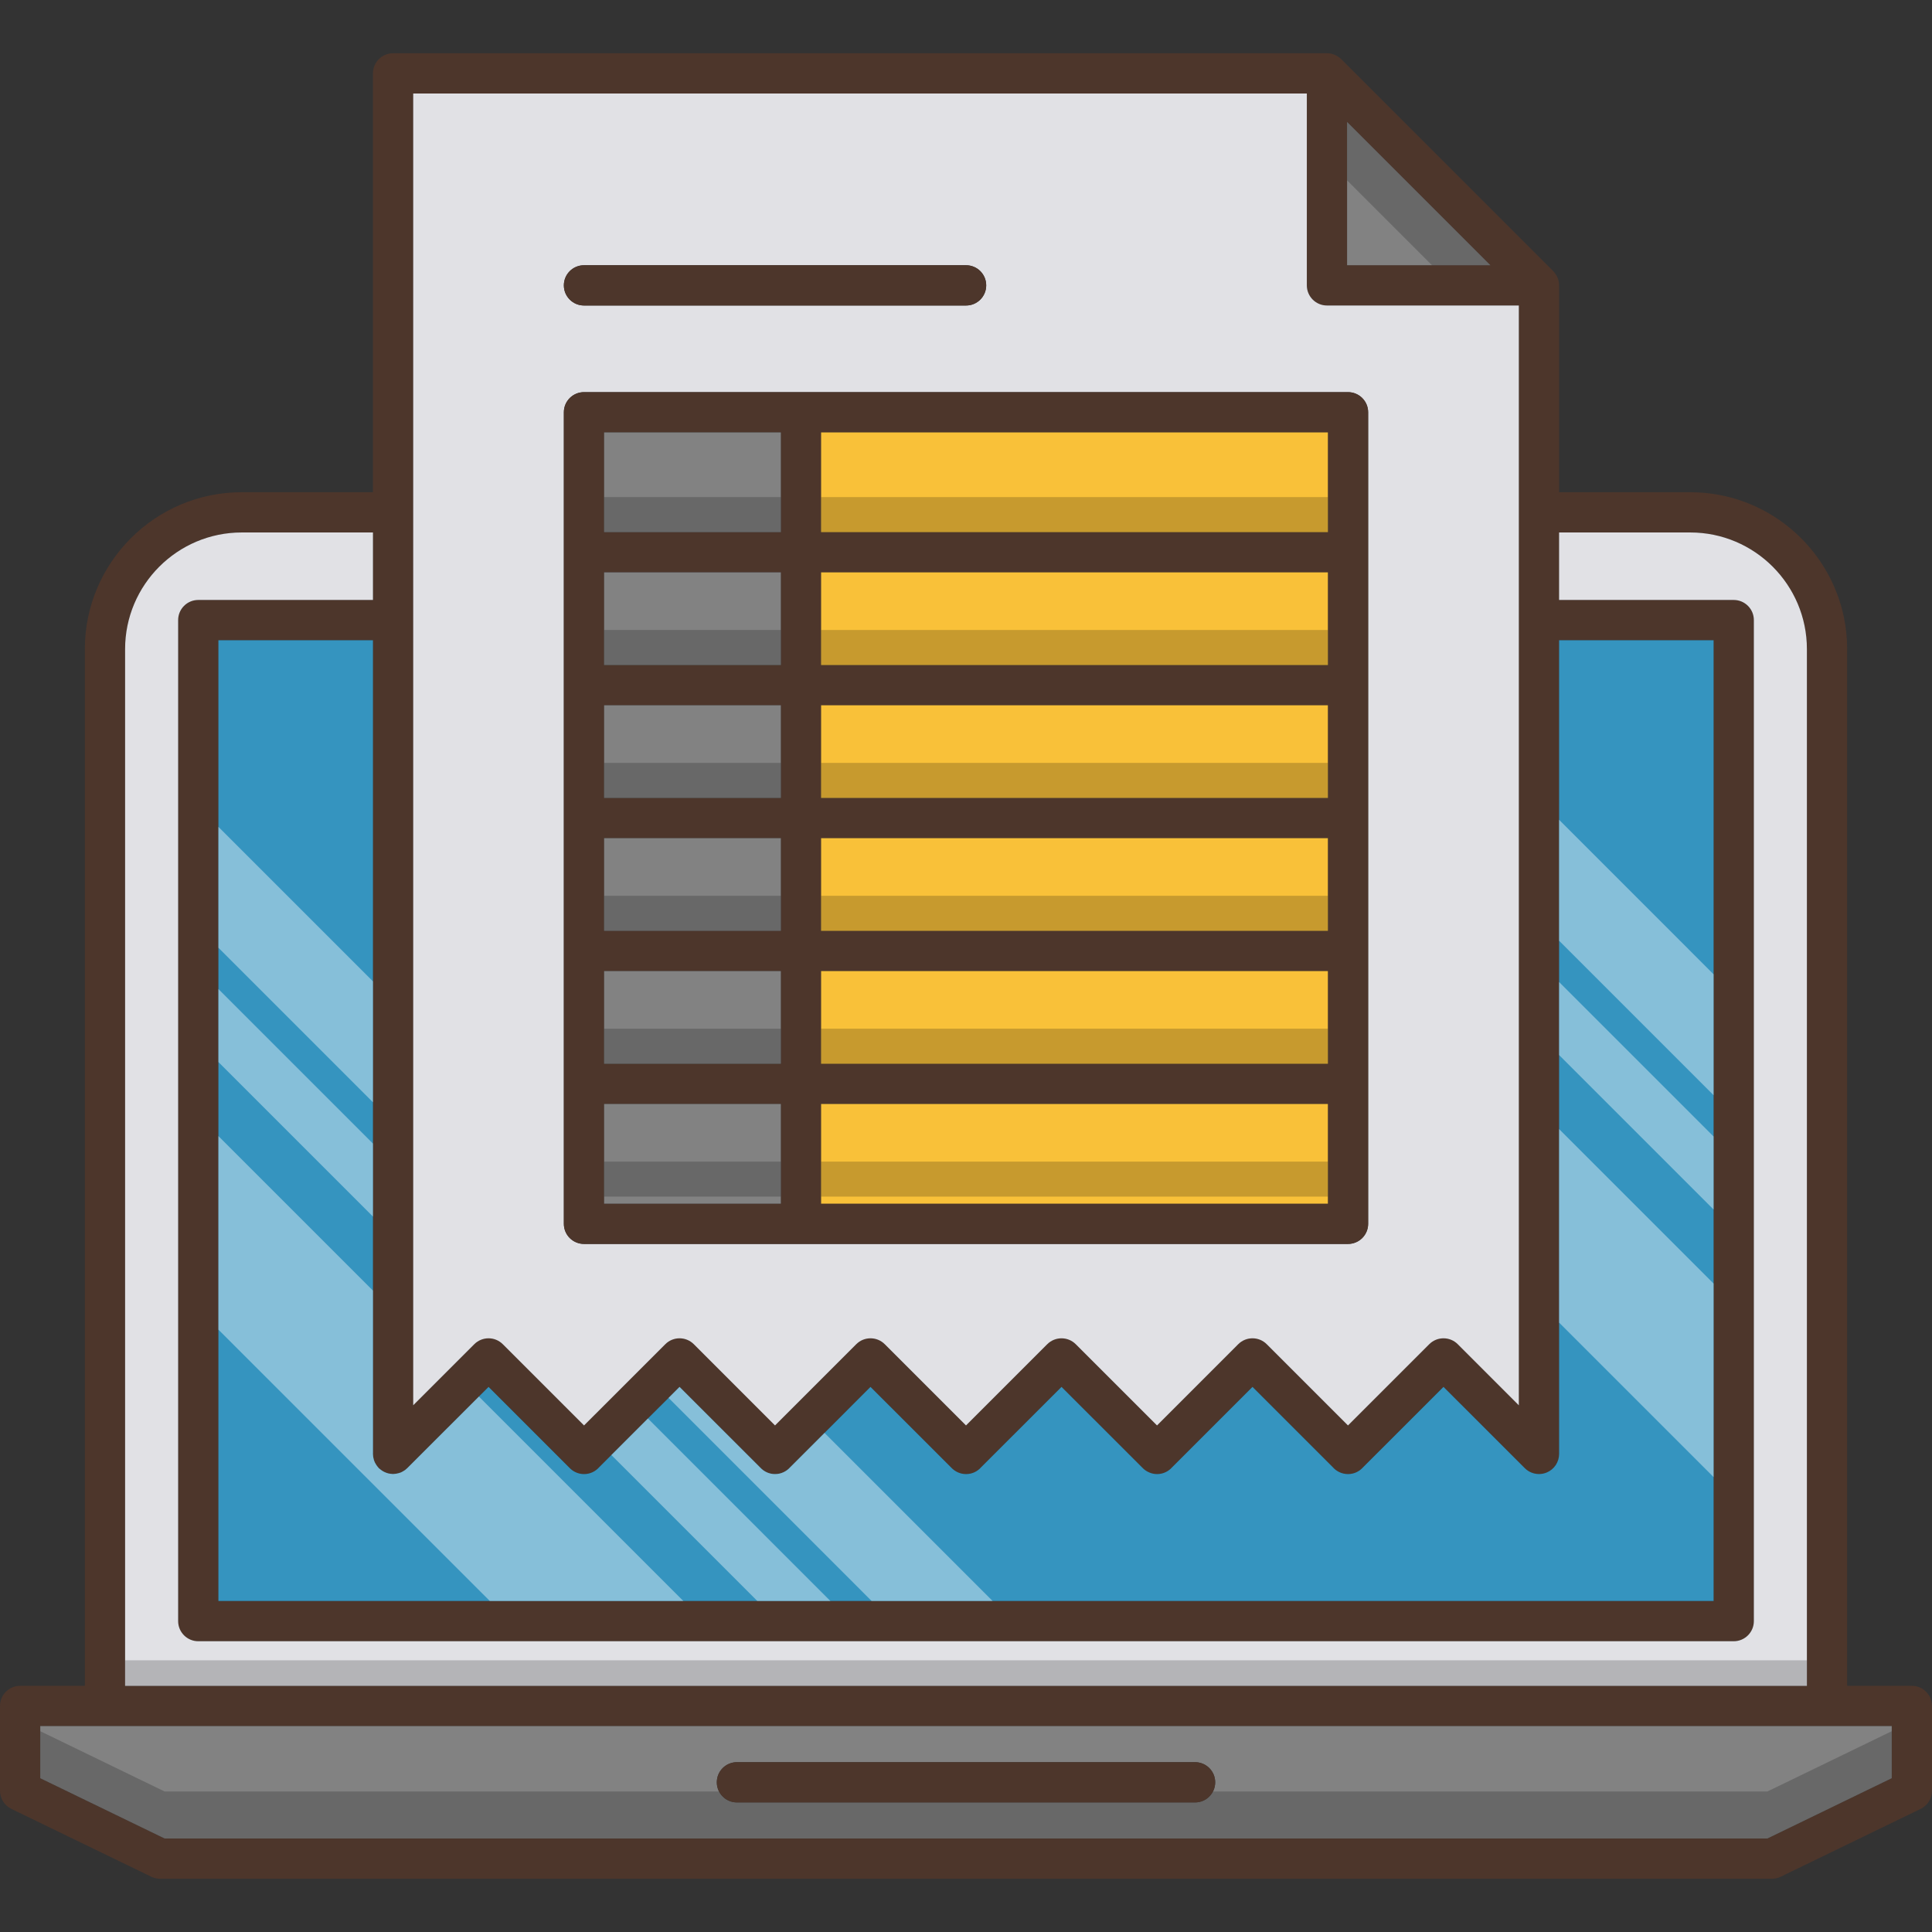
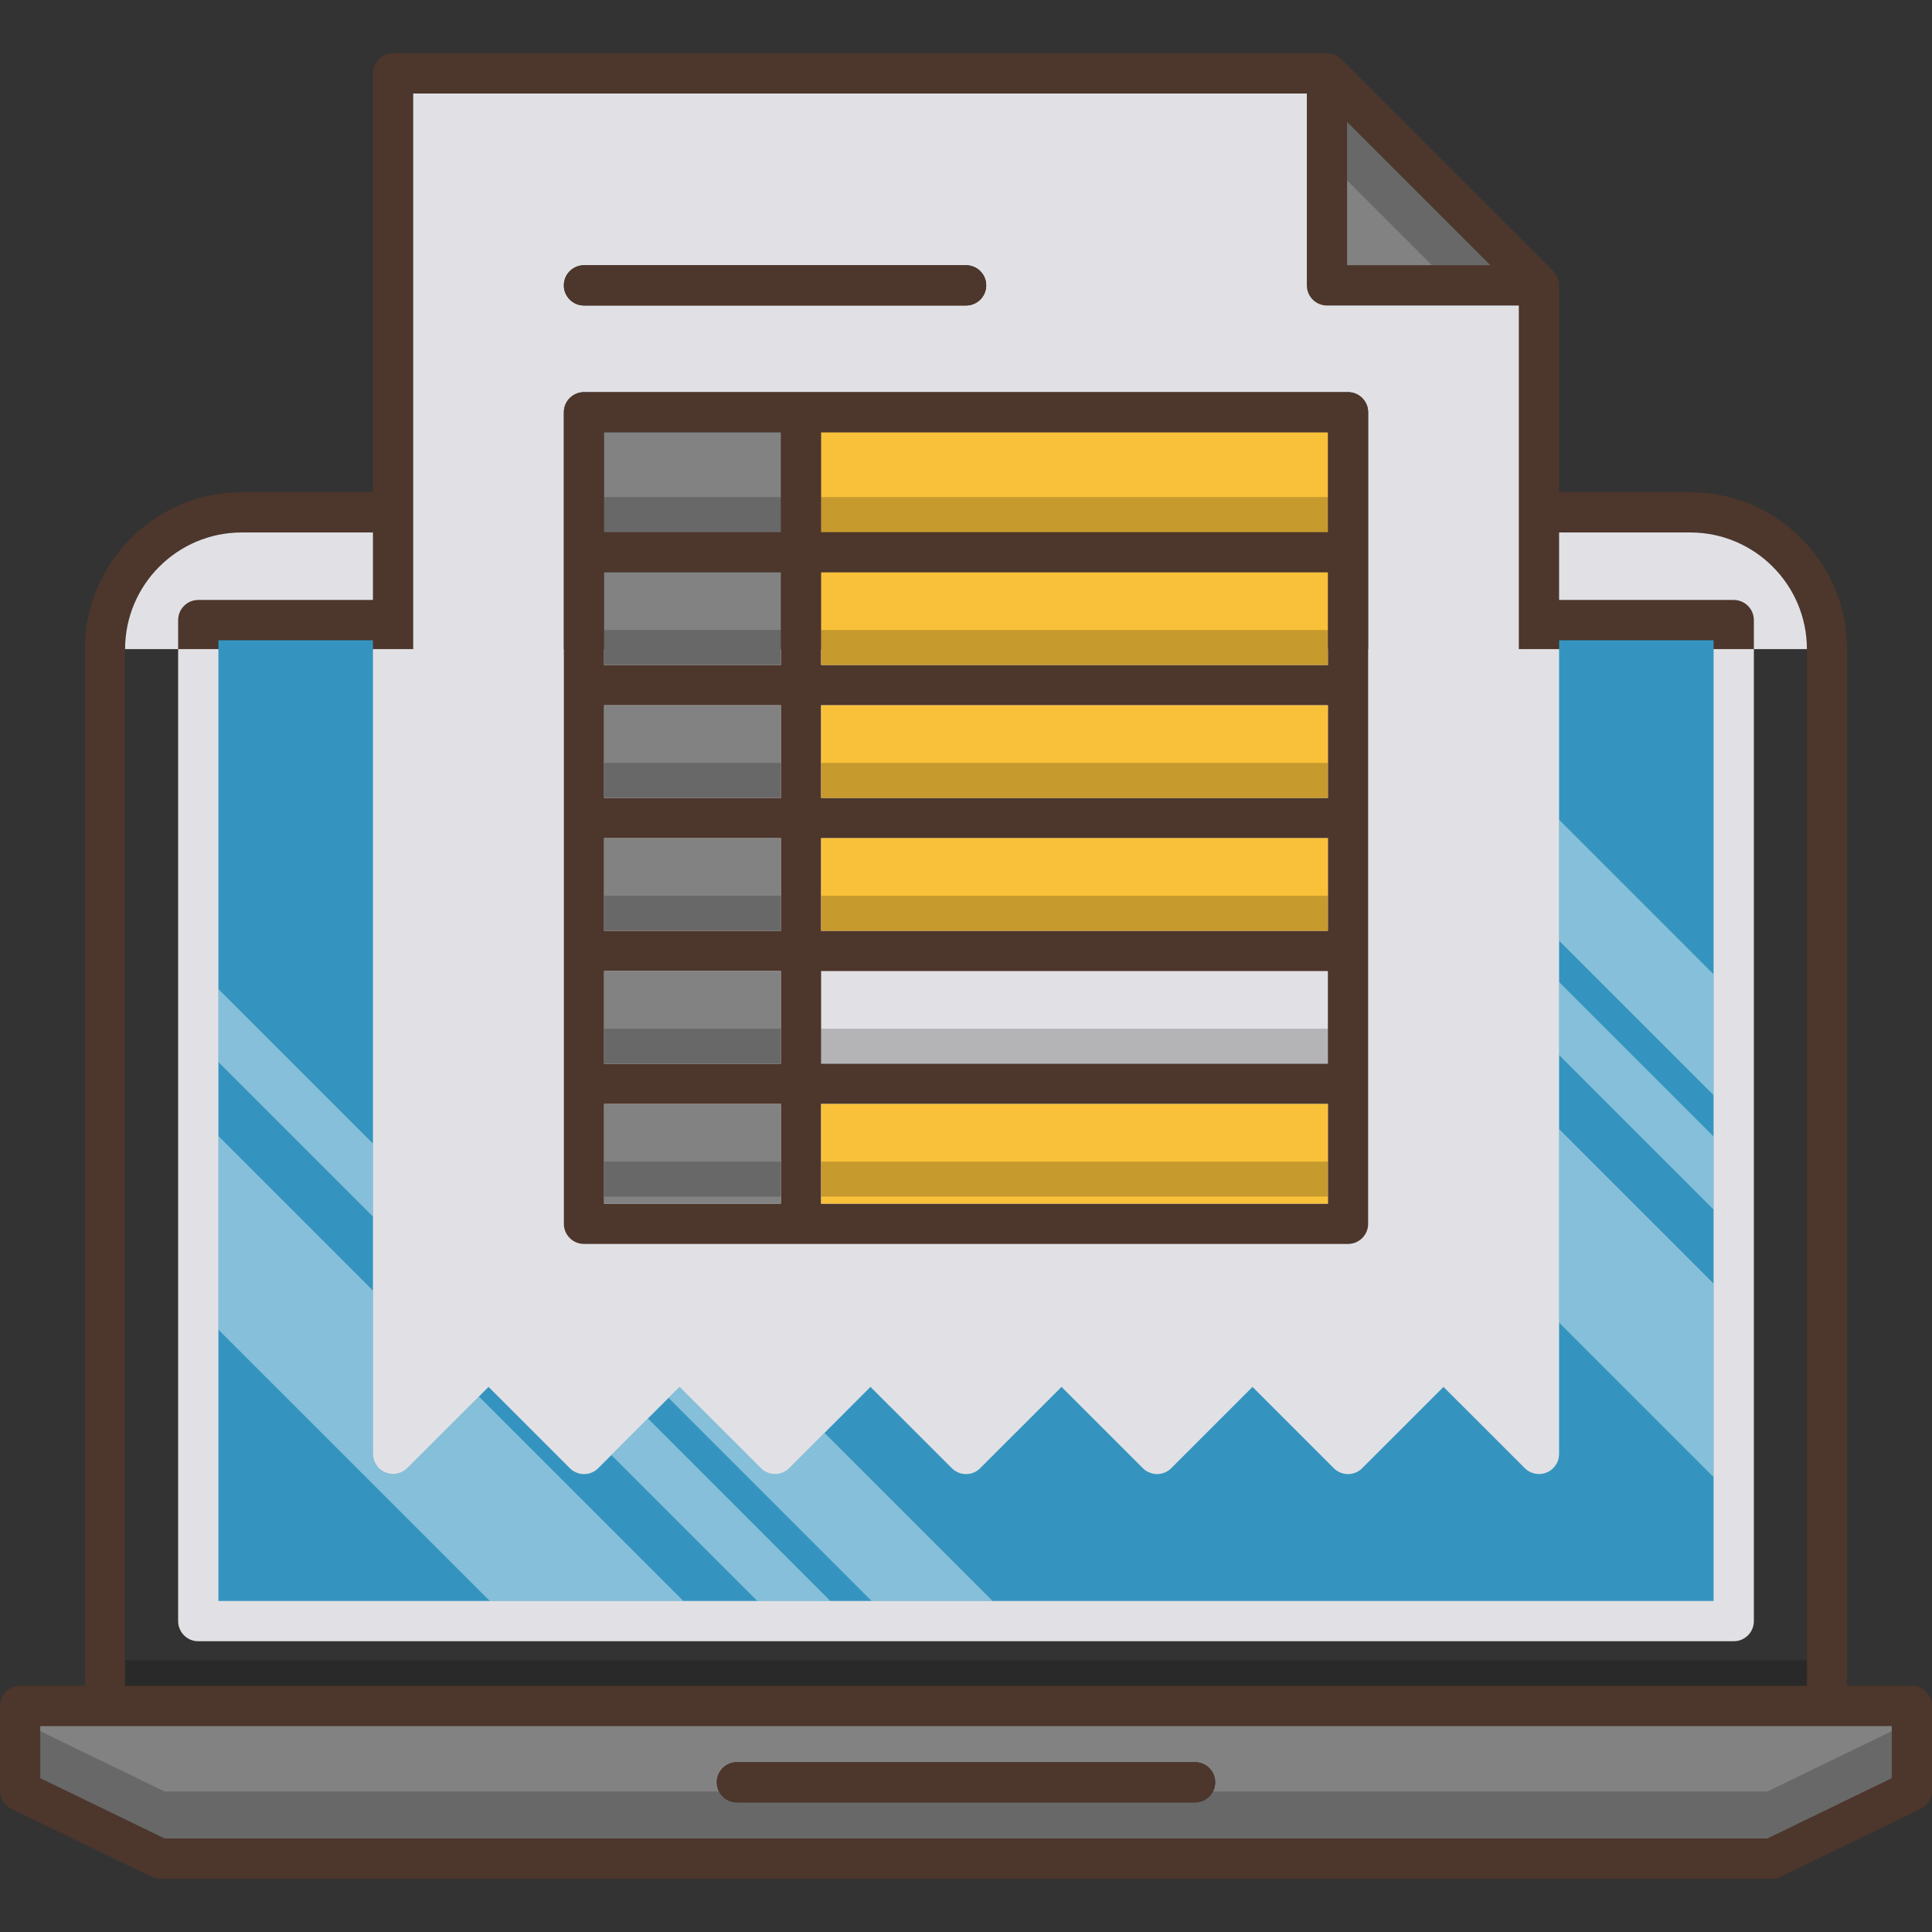
<svg xmlns="http://www.w3.org/2000/svg" version="1.1" id="Capa_1" x="0px" y="0px" viewBox="0 0 480 480" style="enable-background:new 0 0 480 480;" xml:space="preserve">
  <rect x="0" y="0" width="480" height="480" fill="#333333" stroke="none" />
  <path style="fill:#4D362B;" d="M475,418.84h-16.08V161.27c0-2.69-0.27-5.31-0.79-7.84c-3.64-17.75-19.38-31.14-38.19-31.14h-32.59  V70.9c0-0.04-0.01-0.07-0.01-0.1c0-0.3-0.03-0.59-0.08-0.88c0-0.01-0.01-0.01-0.01-0.02c-0.05-0.28-0.14-0.55-0.25-0.82  c-0.03-0.08-0.07-0.16-0.1-0.24c-0.09-0.2-0.19-0.39-0.31-0.57c-0.04-0.08-0.09-0.15-0.14-0.22c-0.16-0.24-0.35-0.48-0.56-0.69  l-52.67-52.67c-0.21-0.21-0.45-0.4-0.69-0.57c-0.07-0.04-0.14-0.09-0.22-0.13c-0.18-0.12-0.38-0.22-0.57-0.31  c-0.08-0.03-0.16-0.07-0.24-0.1c-0.27-0.11-0.54-0.19-0.82-0.25c-0.01,0-0.01-0.01-0.02-0.01c-0.29-0.05-0.58-0.08-0.88-0.08  c-0.03,0-0.06-0.01-0.1-0.01H97.66c-2.76,0-5,2.23-5,5v104.06h-32.6c-21.49,0-38.98,17.49-38.98,38.98v257.57H5c-2.76,0-5,2.24-5,5  v21.07c0,1.92,1.1,3.67,2.82,4.5l34.77,16.86c0.68,0.33,1.43,0.5,2.19,0.5h400.44c0.76,0,1.51-0.17,2.19-0.5l34.77-16.86  c1.72-0.83,2.82-2.58,2.82-4.5v-21.07C480,421.08,477.76,418.84,475,418.84z M334.68,30.3l35.6,35.6h-35.6V30.3z M102.66,23.23  h222.02V70.9c0,2.76,2.24,5,5,5h47.67v273.25l-15.18-15.19c-1.95-1.95-5.12-1.95-7.07,0l-20.2,20.19l-20.19-20.19  c-1.95-1.95-5.11-1.95-7.07,0l-20.18,20.19l-20.2-20.19c-0.97-0.97-2.25-1.46-3.53-1.46s-2.56,0.49-3.54,1.46L240,354.15  l-20.19-20.19c-1.95-1.95-5.12-1.95-7.07,0l-20.19,20.19l-20.18-20.19c-1.96-1.95-5.12-1.95-7.07,0l-20.2,20.19l-20.19-20.19  c-1.95-1.95-5.11-1.95-7.07,0l-15.18,15.18L102.66,23.23L102.66,23.23z M92.67,361.45c0.01,0.17,0.02,0.35,0.05,0.52  c0.02,0.17,0.07,0.33,0.11,0.5c0.03,0.11,0.06,0.22,0.09,0.33c0.06,0.17,0.12,0.33,0.19,0.49c0.05,0.09,0.1,0.18,0.14,0.26  c0.16,0.3,0.34,0.57,0.55,0.83c0.06,0.07,0.11,0.14,0.18,0.21c0.05,0.05,0.08,0.12,0.13,0.17l0.01,0.01  c0.08,0.08,0.18,0.14,0.27,0.21c0.06,0.06,0.13,0.11,0.19,0.16c0.54,0.42,1.14,0.72,1.78,0.89c0.04,0.01,0.08,0.03,0.12,0.04  c0.18,0.04,0.37,0.07,0.56,0.09c0.09,0.02,0.19,0.02,0.28,0.03c0.11,0.01,0.22,0.03,0.33,0.03c0.06,0,0.13-0.01,0.2-0.02  c0.11,0,0.22-0.02,0.33-0.03c0.27-0.03,0.53-0.08,0.8-0.15c0.14-0.04,0.28-0.08,0.42-0.13c0.06-0.02,0.12-0.03,0.17-0.05  c0.12-0.05,0.24-0.12,0.35-0.18c0.04-0.02,0.08-0.04,0.12-0.06c0.18-0.09,0.34-0.2,0.5-0.31c0.04-0.03,0.09-0.06,0.13-0.09  c0.15-0.12,0.29-0.24,0.43-0.37c0.03-0.03,0.06-0.05,0.09-0.08l20.19-20.18l20.05,20.05c0.93,1,2.24,1.61,3.66,1.61h0.02  c0.01,0,0.01,0,0.02,0c1.49,0,2.82-0.67,3.73-1.7l19.97-19.96l20.08,20.07c0.92,0.99,2.22,1.59,3.63,1.59h0.02c0.01,0,0.02,0,0.02,0  c1.5,0,2.82-0.67,3.74-1.7l19.95-19.96l20.09,20.08c0.93,0.98,2.23,1.58,3.63,1.58h0.03c0,0,0.01,0,0.02,0  c1.49,0,2.81-0.66,3.72-1.7l19.97-19.96l20.09,20.08c0.49,0.52,1.09,0.93,1.76,1.2c0.58,0.24,1.21,0.38,1.87,0.38h0.02  c0.01,0,0.01,0,0.02,0c1.49,0,2.82-0.67,3.73-1.7l19.96-19.96l19.91,19.91c0.94,1.09,2.32,1.75,3.8,1.75h0.02c0.01,0,0.01,0,0.02,0  c1.49,0,2.81-0.66,3.73-1.7l19.97-19.96l20.19,20.18c0.95,0.96,2.23,1.47,3.53,1.47c0.65,0,1.3-0.12,1.92-0.38  c1.87-0.77,3.08-2.6,3.08-4.62V159.06h38.39v238.7H54.26v-238.7h38.4v201.97c0,0.02-0.01,0.05-0.01,0.07  C92.64,361.22,92.67,361.33,92.67,361.45z M31.08,161.27c0-15.98,13-28.98,28.98-28.98h32.6v16.77h-43.4c-2.76,0-5,2.24-5,5v248.7  c0,2.76,2.24,5,5,5h381.48c2.76,0,5-2.24,5-5v-248.7c0-2.76-2.24-5-5-5h-43.39v-16.77h32.59c15.98,0,28.98,13,28.98,28.98v257.57  H31.08V161.27z M470,441.78l-30.92,14.99H40.92L10,441.78v-12.94h460V441.78z" />
  <polygon style="fill:#828282;" points="370.28,65.9 334.68,65.9 334.68,30.3 " />
  <polygon style="opacity:0.2;enable-background:new    ;" points="370.28,65.9 355.78,65.9 334.68,44.8 334.68,30.3 " />
  <g>
    <path style="fill:#E1E1E5;" d="M329.68,75.9c-2.76,0-5-2.24-5-5V23.23H102.66v325.91l15.18-15.18c1.96-1.95,5.12-1.95,7.07,0   l20.19,20.19l20.2-20.19c1.95-1.95,5.11-1.95,7.07,0l20.18,20.19l20.19-20.19c1.95-1.95,5.12-1.95,7.07,0L240,354.15l20.19-20.19   c0.98-0.97,2.26-1.46,3.54-1.46s2.56,0.49,3.53,1.46l20.2,20.19l20.18-20.19c1.96-1.95,5.12-1.95,7.07,0l20.19,20.19l20.2-20.19   c1.95-1.95,5.12-1.95,7.07,0l15.18,15.19V75.9H329.68z M145.09,65.9h94.93c2.76,0,5,2.23,5,5c0,2.76-2.24,5-5,5h-94.93   c-2.76,0-5-2.24-5-5C140.09,68.13,142.33,65.9,145.09,65.9z M339.91,304.05c0,2.77-2.24,5-5,5H145.09c-2.76,0-5-2.23-5-5V102.43   c0-2.77,2.24-5,5-5h189.82c2.76,0,5,2.23,5,5V304.05z" />
-     <path style="fill:#E1E1E5;" d="M448.92,161.27v257.57H31.08V161.27c0-15.98,13-28.98,28.98-28.98h32.6v16.77h-43.4   c-2.76,0-5,2.24-5,5v248.7c0,2.76,2.24,5,5,5h381.48c2.76,0,5-2.24,5-5v-248.7c0-2.76-2.24-5-5-5h-43.39v-16.77h32.59   C435.92,132.29,448.92,145.29,448.92,161.27z" />
+     <path style="fill:#E1E1E5;" d="M448.92,161.27H31.08V161.27c0-15.98,13-28.98,28.98-28.98h32.6v16.77h-43.4   c-2.76,0-5,2.24-5,5v248.7c0,2.76,2.24,5,5,5h381.48c2.76,0,5-2.24,5-5v-248.7c0-2.76-2.24-5-5-5h-43.39v-16.77h32.59   C435.92,132.29,448.92,145.29,448.92,161.27z" />
  </g>
  <path style="fill:#828282;" d="M10,428.84v12.94l30.92,14.99h398.16L470,441.78v-12.94H10z M296.91,447.81H183.09  c-2.76,0-5-2.24-5-5c0-2.77,2.24-5,5-5h113.82c2.76,0,5,2.23,5,5C301.91,445.57,299.67,447.81,296.91,447.81z" />
  <path style="opacity:0.2;enable-background:new    ;" d="M439.08,445.1H301.35c-0.83,1.61-2.51,2.71-4.44,2.71H183.09  c-1.93,0-3.61-1.1-4.44-2.71H40.92L10,430.11v11.67l30.92,14.99h398.16L470,441.78v-11.67L439.08,445.1z" />
  <path style="fill:#3594BF;" d="M425.74,159.06v238.7H54.26v-238.7h38.4v201.97c0,0.02-0.01,0.05-0.01,0.07  c-0.01,0.12,0.02,0.23,0.02,0.35c0.01,0.17,0.02,0.35,0.05,0.52c0.02,0.17,0.07,0.33,0.11,0.5c0.03,0.11,0.06,0.22,0.09,0.33  c0.06,0.17,0.12,0.33,0.19,0.49c0.05,0.09,0.1,0.18,0.14,0.26c0.16,0.3,0.34,0.57,0.55,0.83c0.06,0.07,0.11,0.14,0.18,0.21  c0.05,0.05,0.08,0.12,0.13,0.17l0.01,0.01c0.08,0.08,0.18,0.14,0.27,0.21c0.06,0.06,0.13,0.11,0.19,0.16  c0.54,0.42,1.14,0.72,1.78,0.89c0.04,0.01,0.08,0.03,0.12,0.04c0.18,0.04,0.37,0.07,0.56,0.09c0.09,0.02,0.19,0.02,0.28,0.03  c0.11,0.01,0.22,0.03,0.33,0.03c0.06,0,0.13-0.01,0.2-0.02c0.11,0,0.22-0.02,0.33-0.03c0.27-0.03,0.53-0.08,0.8-0.15  c0.14-0.04,0.28-0.08,0.42-0.13c0.06-0.02,0.12-0.03,0.17-0.05c0.12-0.05,0.24-0.12,0.35-0.18c0.04-0.02,0.08-0.04,0.12-0.06  c0.18-0.09,0.34-0.2,0.5-0.31c0.04-0.03,0.09-0.06,0.13-0.09c0.15-0.12,0.29-0.24,0.43-0.37c0.03-0.03,0.06-0.05,0.09-0.08  l17.79-17.78l2.4-2.4l20.05,20.05c0.93,1,2.24,1.61,3.66,1.61h0.02c0.01,0,0.01,0,0.02,0c1.49,0,2.82-0.67,3.73-1.7l3.03-3.03  l9.08-9.08l5.13-5.12l2.73-2.73l20.08,20.07c0.92,0.99,2.22,1.59,3.63,1.59h0.02c0.01,0,0.02,0,0.02,0c1.5,0,2.82-0.67,3.74-1.7  l8.53-8.53l11.42-11.43l20.09,20.08c0.93,0.98,2.23,1.58,3.63,1.58h0.03c0,0,0.01,0,0.02,0c1.49,0,2.81-0.66,3.72-1.7l19.97-19.96  l20.09,20.08c0.49,0.52,1.09,0.93,1.76,1.2c0.58,0.24,1.21,0.38,1.87,0.38h0.02c0.01,0,0.01,0,0.02,0c1.49,0,2.82-0.67,3.73-1.7  l19.96-19.96l19.91,19.91c0.94,1.09,2.32,1.75,3.8,1.75h0.02c0.01,0,0.01,0,0.02,0c1.49,0,2.81-0.66,3.73-1.7l19.97-19.96  l20.19,20.18c0.95,0.96,2.23,1.47,3.53,1.47c0.65,0,1.3-0.12,1.92-0.38c1.87-0.77,3.08-2.6,3.08-4.62V159.06H425.74z" />
  <g>
    <path style="fill:#4D362B;" d="M301.91,442.81c0,2.76-2.24,5-5,5H183.09c-2.76,0-5-2.24-5-5c0-2.77,2.24-5,5-5h113.82   C299.67,437.81,301.91,440.04,301.91,442.81z" />
    <path style="fill:#4D362B;" d="M245.02,70.9c0,2.76-2.24,5-5,5h-94.93c-2.76,0-5-2.24-5-5c0-2.77,2.24-5,5-5h94.93   C242.78,65.9,245.02,68.13,245.02,70.9z" />
    <path style="fill:#4D362B;" d="M334.91,97.43H145.09c-2.76,0-5,2.23-5,5v201.62c0,2.77,2.24,5,5,5h189.82c2.76,0,5-2.23,5-5V102.43   C339.91,99.66,337.67,97.43,334.91,97.43z M194,299.05h-43.91v-24.77H194V299.05z M194,264.28h-43.91v-23.02H194V264.28z    M194,231.26h-43.91v-23.02H194V231.26z M194,198.24h-43.91v-23.02H194V198.24z M194,165.22h-43.91V142.2H194V165.22z M194,132.2   h-43.91v-24.77H194V132.2z M329.91,299.05H204v-24.77h125.91V299.05z M329.91,264.28H204v-23.02h125.91V264.28z M329.91,231.26H204   v-23.02h125.91V231.26z M329.91,198.24H204v-23.02h125.91V198.24z M329.91,165.22H204V142.2h125.91V165.22z M329.91,132.2H204   v-24.77h125.91V132.2z" />
  </g>
  <g>
    <rect x="150.09" y="107.43" style="fill:#828282;" width="43.91" height="24.77" />
    <rect x="150.09" y="142.2" style="fill:#828282;" width="43.91" height="23.02" />
    <rect x="150.09" y="175.22" style="fill:#828282;" width="43.91" height="23.02" />
    <rect x="150.09" y="208.24" style="fill:#828282;" width="43.91" height="23.02" />
    <rect x="150.09" y="241.26" style="fill:#828282;" width="43.91" height="23.02" />
    <rect x="150.09" y="274.28" style="fill:#828282;" width="43.91" height="24.77" />
  </g>
  <g>
    <rect x="204" y="274.28" style="fill:#F9C139;" width="125.91" height="24.77" />
-     <rect x="204" y="241.26" style="fill:#F9C139;" width="125.91" height="23.02" />
    <rect x="204" y="208.24" style="fill:#F9C139;" width="125.91" height="23.02" />
    <rect x="204" y="175.22" style="fill:#F9C139;" width="125.91" height="23.02" />
    <rect x="204" y="142.2" style="fill:#F9C139;" width="125.91" height="23.02" />
    <rect x="204" y="107.43" style="fill:#F9C139;" width="125.91" height="24.77" />
  </g>
  <rect x="150.09" y="123.5" style="opacity:0.2;enable-background:new    ;" width="43.91" height="8.7" />
  <rect x="204" y="123.5" style="opacity:0.2;enable-background:new    ;" width="125.91" height="8.7" />
  <rect x="150.09" y="156.52" style="opacity:0.2;enable-background:new    ;" width="43.91" height="8.7" />
  <rect x="204" y="156.52" style="opacity:0.2;enable-background:new    ;" width="125.91" height="8.7" />
  <rect x="150.09" y="189.54" style="opacity:0.2;enable-background:new    ;" width="43.91" height="8.7" />
  <rect x="204" y="189.54" style="opacity:0.2;enable-background:new    ;" width="125.91" height="8.7" />
  <rect x="150.09" y="222.56" style="opacity:0.2;enable-background:new    ;" width="43.91" height="8.7" />
  <rect x="204" y="222.56" style="opacity:0.2;enable-background:new    ;" width="125.91" height="8.7" />
  <rect x="150.09" y="255.58" style="opacity:0.2;enable-background:new    ;" width="43.91" height="8.7" />
  <rect x="204" y="255.58" style="opacity:0.2;enable-background:new    ;" width="125.91" height="8.7" />
  <rect x="150.09" y="288.6" style="opacity:0.2;enable-background:new    ;" width="43.91" height="8.7" />
  <rect x="204" y="288.6" style="opacity:0.2;enable-background:new    ;" width="125.91" height="8.7" />
  <g>
    <g style="opacity:0.4;">
      <polygon style="fill:#FFFFFF;" points="425.74,318.9 425.74,366.98 387.35,328.59 387.35,280.51   " />
      <polygon style="fill:#FFFFFF;" points="425.74,282.36 425.74,300.51 387.35,262.12 387.35,243.97   " />
      <polygon style="fill:#FFFFFF;" points="425.74,242.06 425.74,272.11 387.35,233.72 387.35,203.67   " />
    </g>
    <g style="opacity:0.4;">
      <path style="fill:#FFFFFF;" d="M169.77,397.76h-48.08l-67.43-67.42v-48.09l38.4,38.4v40.38c0,0.02-0.01,0.05-0.01,0.07    c-0.01,0.12,0.02,0.23,0.02,0.35c0.01,0.17,0.02,0.35,0.05,0.52c0.02,0.17,0.07,0.33,0.11,0.5c0.03,0.11,0.06,0.22,0.09,0.33    c0.06,0.17,0.12,0.33,0.19,0.49c0.05,0.09,0.1,0.18,0.14,0.26c0.16,0.3,0.34,0.57,0.55,0.83c0.06,0.07,0.11,0.14,0.18,0.21    c0.05,0.05,0.08,0.12,0.13,0.17l0.01,0.01c0.08,0.08,0.18,0.14,0.27,0.21c0.06,0.06,0.13,0.11,0.19,0.16    c0.54,0.42,1.14,0.72,1.78,0.89c0.04,0.01,0.08,0.03,0.12,0.04c0.18,0.04,0.37,0.07,0.56,0.09c0.09,0.02,0.19,0.02,0.28,0.03    c0.11,0.01,0.22,0.03,0.33,0.03c0.06,0,0.13-0.01,0.2-0.02c0.11,0,0.22-0.02,0.33-0.03c0.27-0.03,0.53-0.08,0.8-0.15    c0.14-0.04,0.28-0.08,0.42-0.13c0.06-0.02,0.12-0.03,0.17-0.05c0.12-0.05,0.24-0.12,0.35-0.18c0.04-0.02,0.08-0.04,0.12-0.06    c0.18-0.09,0.34-0.2,0.5-0.31c0.04-0.03,0.09-0.06,0.13-0.09c0.15-0.12,0.29-0.24,0.43-0.37c0.03-0.03,0.06-0.05,0.09-0.08    l17.79-17.78L169.77,397.76z" />
      <polygon style="fill:#FFFFFF;" points="54.26,245.72 92.66,284.12 92.66,302.26 54.26,263.86   " />
      <polygon style="fill:#FFFFFF;" points="206.31,397.76 188.15,397.76 151.89,361.5 160.97,352.42   " />
-       <polygon style="fill:#FFFFFF;" points="54.26,205.42 92.66,243.82 92.66,273.86 54.26,235.46   " />
      <path style="fill:#FFFFFF;" d="M246.61,397.76h-30.06L166.1,347.3l2.73-2.73l20.08,20.07c0.92,0.99,2.22,1.59,3.63,1.59h0.02    c0.01,0,0.02,0,0.02,0c1.5,0,2.82-0.67,3.74-1.7l8.53-8.53L246.61,397.76z" />
    </g>
  </g>
  <rect x="31.08" y="412.5" style="opacity:0.2;enable-background:new    ;" width="417.84" height="6.34" />
  <g>
</g>
  <g>
</g>
  <g>
</g>
  <g>
</g>
  <g>
</g>
  <g>
</g>
  <g>
</g>
  <g>
</g>
  <g>
</g>
  <g>
</g>
  <g>
</g>
  <g>
</g>
  <g>
</g>
  <g>
</g>
  <g>
</g>
</svg>